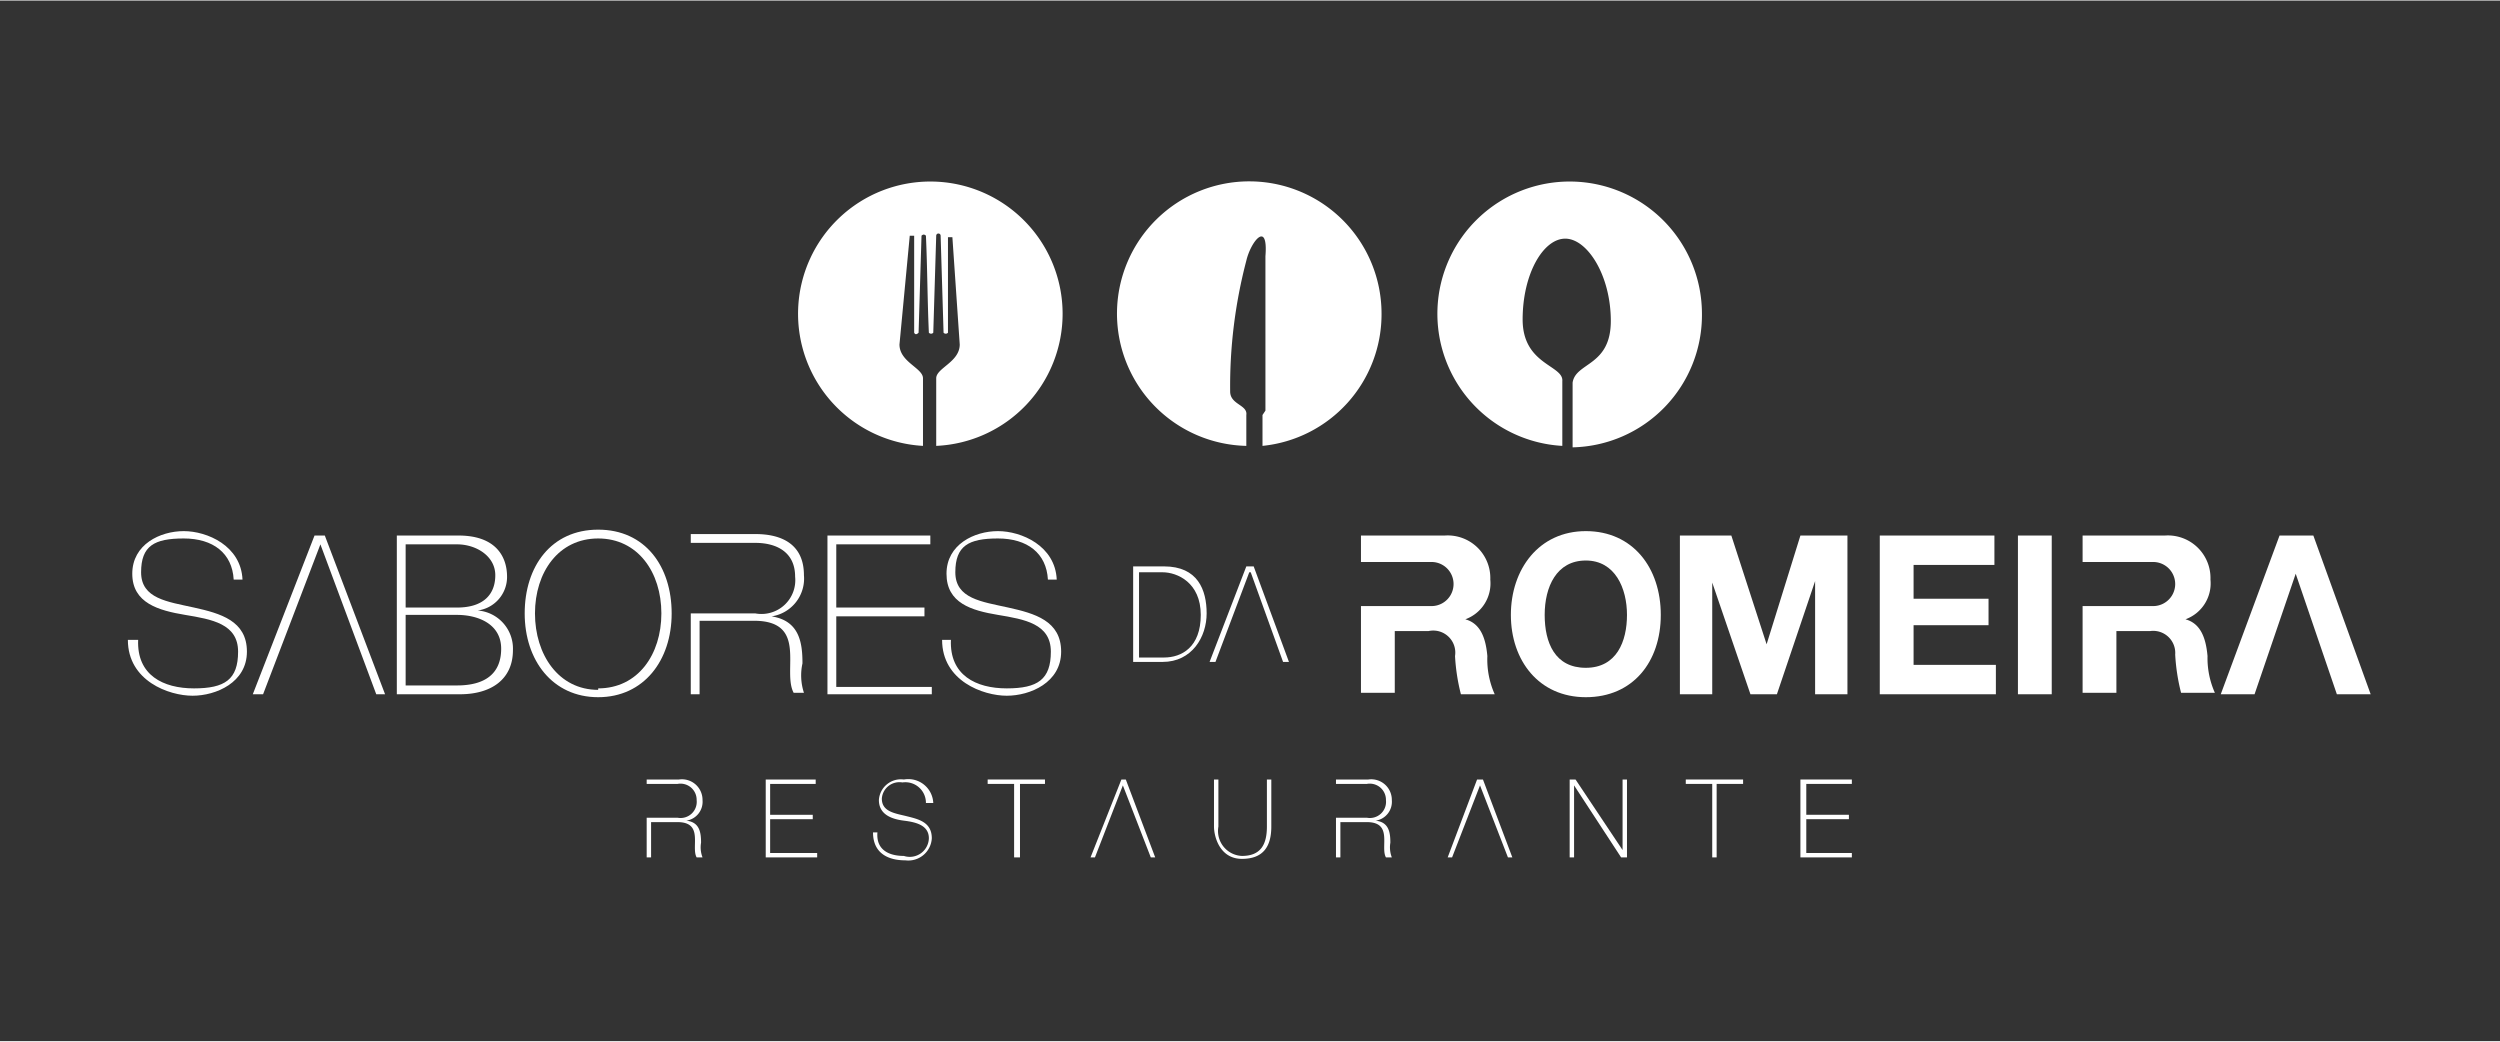
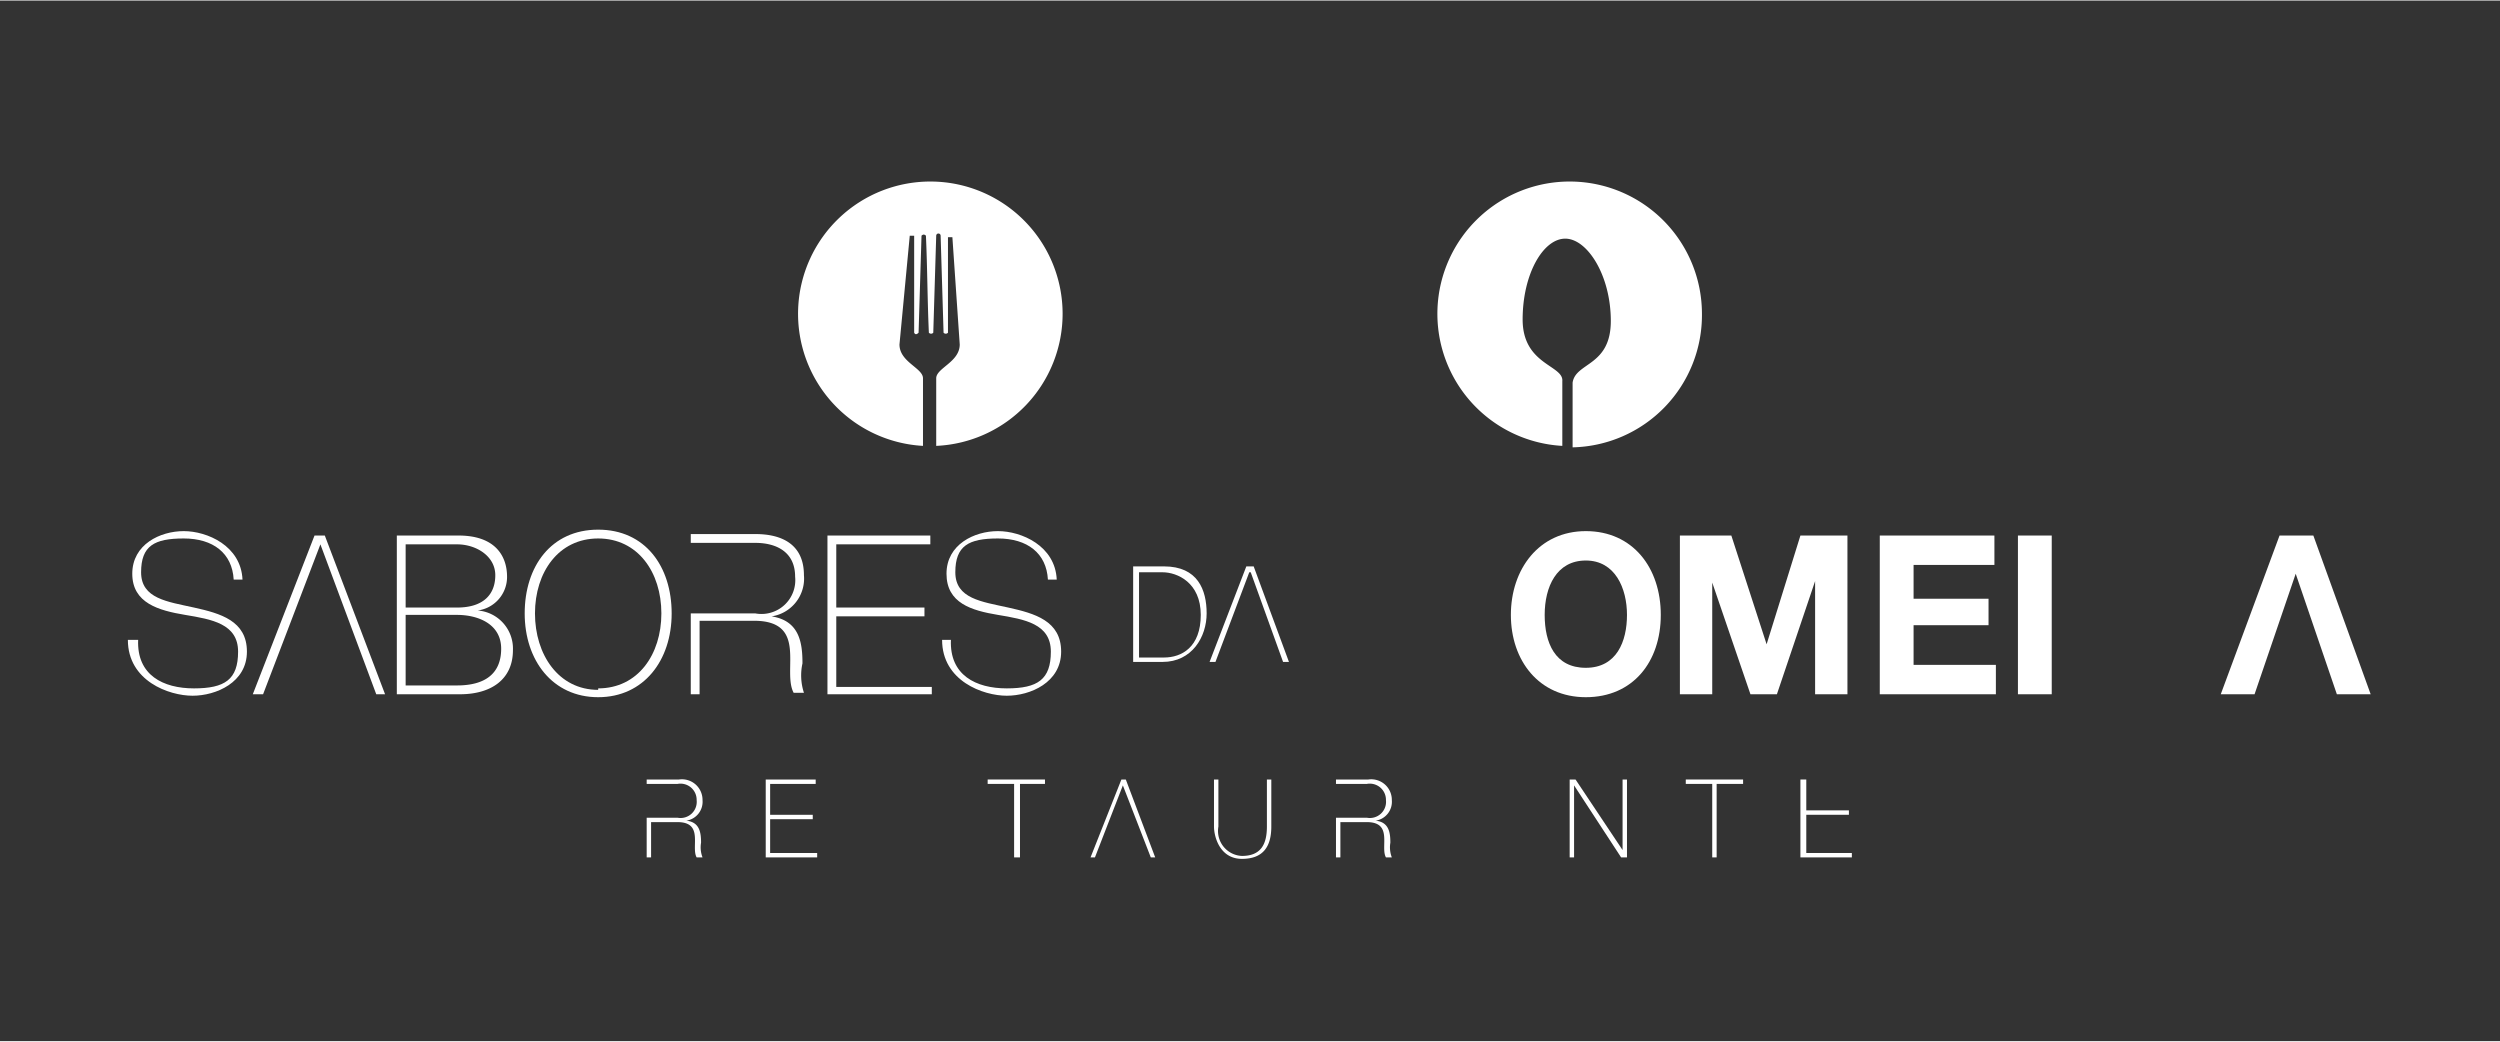
<svg xmlns="http://www.w3.org/2000/svg" id="Layer_1" data-name="Layer 1" width="6cm" height="2.5cm" viewBox="0 0 170.1 70.8">
  <rect x="0" y="0" width="170.1" height="70.8" fill="#333333" stroke="none" />
  <title>logos-clientes</title>
  <g>
    <path d="M15.9,39.4c-0.1-1.8-1.4-2.8-3.4-2.8s-2.9.5-2.9,2.3,1.8,2,3.6,2.4,3.6,0.9,3.6,3-2.1,3-3.7,3-4.4-1-4.4-3.8H9.4c-0.1,2.4,1.7,3.3,3.8,3.3s3-.6,3-2.5-1.8-2.2-3.6-2.5S9,41,9,39s1.9-2.9,3.5-2.9,3.9,1,4,3.3H15.9Z" style="fill: #fff" />
    <path d="M27,36.4h4.2c2.5,0,3.3,1.4,3.3,2.8a2.3,2.3,0,0,1-2,2.3h0a2.6,2.6,0,0,1,2.4,2.7c0,2-1.5,3-3.6,3H27V36.4Zm0.6,4.9h3.5c1.8,0,2.6-.9,2.6-2.2s-1.3-2.1-2.6-2.1H27.6v4.3Zm0,5.3h3.5c1.9,0,3-.8,3-2.5s-1.6-2.3-3-2.3H27.6v4.8Z" style="fill: #fff" />
    <path d="M40.7,47.4c-3.1,0-5-2.5-5-5.7s1.8-5.7,5-5.7,5,2.5,5,5.7S43.8,47.4,40.7,47.4Zm0-.6c2.7,0,4.3-2.3,4.3-5.1s-1.6-5.1-4.3-5.1-4.3,2.3-4.3,5.1S38,46.9,40.7,46.9Z" style="fill: #fff" />
    <path d="M63.4,46.6v0.6H56.3V36.4h7v0.6H56.9v4.3h6v0.6h-6v4.8h6.5Z" style="fill: #fff" />
    <path d="M71.3,39.4c-0.1-1.8-1.4-2.8-3.4-2.8s-2.9.5-2.9,2.3,1.8,2,3.6,2.4,3.6,0.9,3.6,3-2.1,3-3.7,3-4.4-1-4.4-3.8h0.6c-0.1,2.4,1.7,3.3,3.8,3.3s3-.6,3-2.5-1.8-2.2-3.6-2.5S64.4,41,64.4,39s1.9-2.9,3.5-2.9,3.9,1,4,3.3H71.3Z" style="fill: #fff" />
    <polygon points="22.1 36.4 21.4 36.4 17.2 47.2 17.9 47.2 21.8 37 21.8 37 25.6 47.2 26.2 47.2 22.1 36.4" style="fill: #fff" />
    <g>
      <path d="M77.1,38.5h2.1c2.3,0,2.9,1.6,2.9,3.2S81.1,45,79.1,45h-2V38.5Zm0.4,6.2h1.7c1.2,0,2.5-.7,2.5-2.9s-1.6-2.9-2.6-2.9H77.5v5.8Z" style="fill: #fff" />
      <polygon points="85.3 38.5 84.8 38.5 82.3 45 82.7 45 85 38.9 85.1 38.9 87.3 45 87.7 45 85.3 38.5" style="fill: #fff" />
    </g>
    <path d="M107.9,36.1c3.2,0,5.1,2.5,5.1,5.7s-1.9,5.6-5.1,5.6-5.1-2.5-5.1-5.6S104.7,36.1,107.9,36.1Zm0,9.3c2.1,0,2.8-1.8,2.8-3.6s-0.8-3.7-2.8-3.7-2.8,1.8-2.8,3.7S105.8,45.4,107.9,45.4Z" style="fill: #fff" />
    <path d="M114.6,36.4h3.2l2.4,7.4h0l2.3-7.4h3.2V47.2h-2.2V39.5h0l-2.6,7.7h-1.8l-2.6-7.6h0v7.6h-2.2V36.4Z" style="fill: #fff" />
    <path d="M127.9,36.4h7.8v2h-5.5v2.3h5.1v1.8h-5.1v2.7h5.6v2h-7.9V36.4Z" style="fill: #fff" />
    <path d="M137.3,36.4h2.3V47.2h-2.3V36.4Z" style="fill: #fff" />
    <polygon points="157.4 36.4 155.1 36.4 151.1 47.2 153.4 47.2 156.2 39 156.2 39 159 47.2 161.3 47.2 157.4 36.4" style="fill: #fff" />
    <path d="M72.3,21.3a9,9,0,1,0-9.5,9V25.7c0-.7-1.6-1.1-1.6-2.3L61.9,16h0.3v6.6q0.1,0.2.3,0l0.2-6.6c0.1-.1.2-0.1,0.3,0,0.1,2.2.1,4.4,0.2,6.6a0.2,0.2,0,0,0,.3,0l0.2-6.6a0.1,0.1,0,0,1,.3,0l0.2,6.6a0.2,0.2,0,0,0,.3,0V16.1h0.3l0.5,7.3c0,1.2-1.6,1.6-1.6,2.3v4.6A9,9,0,0,0,72.3,21.3Z" style="fill: #fff;fill-rule: evenodd" />
-     <path d="M94,21.3a9,9,0,1,0-9.2,9V28.2c0.1-.7-1.1-0.7-1.1-1.6a33.6,33.6,0,0,1,1.1-8.9c0.3-1.3,1.5-2.8,1.3-.3V27.9l-0.2.3v2.1A9,9,0,0,0,94,21.3Z" style="fill: #fff;fill-rule: evenodd" />
    <path d="M115.8,21.3a9,9,0,1,0-9.5,9V25.9c0.1-1.1-2.7-1.1-2.7-4.2s1.4-5.5,2.9-5.5,3.1,2.5,3.1,5.6-2.4,2.8-2.6,4.2v4.4A9,9,0,0,0,115.8,21.3Z" style="fill: #fff;fill-rule: evenodd" />
    <path d="M55.6,58v0.3H52.1V53h3.4v0.3H52.4v2.1h2.9v0.3H52.4V58h3.2Z" style="fill: #fff" />
-     <path d="M63,54.6a1.4,1.4,0,0,0-1.6-1.4A1.2,1.2,0,0,0,60,54.3c0,0.9.9,1,1.7,1.2s1.7,0.4,1.7,1.5a1.6,1.6,0,0,1-1.8,1.5c-1.2,0-2.2-.5-2.2-1.9h0.3c-0.1,1.2.8,1.6,1.8,1.6A1.3,1.3,0,0,0,63.2,57c0-.9-0.9-1.1-1.7-1.2s-1.7-.4-1.7-1.4a1.5,1.5,0,0,1,1.7-1.4,1.7,1.7,0,0,1,2,1.6H63Z" style="fill: #fff" />
    <path d="M67.2,53.3V53h3.9v0.3H69.4v5H69v-5H67.2Z" style="fill: #fff" />
    <path d="M82.9,53v3.2a1.7,1.7,0,0,0,1.6,2c1.3,0,1.7-.8,1.7-2V53h0.3v3.2c0,1.3-.5,2.2-2,2.2s-1.9-1.5-1.9-2.2V53h0.3Z" style="fill: #fff" />
    <path d="M106.8,53h0.4l3.2,4.8h0V53h0.3v5.3h-0.4l-3.2-4.9h0v4.9h-0.3V53Z" style="fill: #fff" />
    <path d="M114.7,53.3V53h3.9v0.3h-1.8v5h-0.3v-5h-1.8Z" style="fill: #fff" />
-     <path d="M126,58v0.3h-3.5V53H126v0.3h-3.1v2.1h2.9v0.3h-2.9V58H126Z" style="fill: #fff" />
+     <path d="M126,58v0.3h-3.5V53H126h-3.1v2.1h2.9v0.3h-2.9V58H126Z" style="fill: #fff" />
    <polygon points="76.6 53 76.3 53 74.2 58.3 74.5 58.3 76.4 53.4 76.4 53.4 78.3 58.3 78.6 58.3 76.6 53" style="fill: #fff" />
-     <polygon points="100.9 53 100.5 53 98.5 58.3 98.8 58.3 100.7 53.4 100.7 53.4 102.6 58.3 102.9 58.3 100.9 53" style="fill: #fff" />
    <path d="M54.6,45.1c0-1.4-.2-2.9-2.1-3.2h0a2.6,2.6,0,0,0,2.2-2.8c0-2.1-1.5-2.8-3.3-2.8H47v0.6h4.4c1.4,0,2.7.6,2.7,2.3a2.3,2.3,0,0,1-2.7,2.5H47v5.5h0.6V42.2h3.7c3.7,0,1.9,3.4,2.7,4.9h0.7A3.8,3.8,0,0,1,54.6,45.1Z" style="fill: #fff" />
-     <path d="M101.2,44.6c-0.1-1.1-.4-2.2-1.5-2.5h0a2.6,2.6,0,0,0,1.7-2.7,2.9,2.9,0,0,0-3.1-3H92.6v1.8h4.8a1.5,1.5,0,1,1,0,3H92.6v5.9h2.3V42.9h2.3A1.5,1.5,0,0,1,99,44.6a13.4,13.4,0,0,0,.4,2.6h2.3A5.8,5.8,0,0,1,101.2,44.6Z" style="fill: #fff" />
-     <path d="M150.2,44.6c-0.1-1.1-.4-2.2-1.5-2.5h0a2.6,2.6,0,0,0,1.7-2.7,2.9,2.9,0,0,0-3.1-3h-5.6v1.8h4.8a1.5,1.5,0,1,1,0,3h-4.8v5.9H144V42.9h2.3a1.5,1.5,0,0,1,1.7,1.6,13.4,13.4,0,0,0,.4,2.6h2.3A5.8,5.8,0,0,1,150.2,44.6Z" style="fill: #fff" />
    <path d="M47.7,57.3c0-.7-0.1-1.4-1-1.5h0a1.3,1.3,0,0,0,1.1-1.4A1.4,1.4,0,0,0,46.2,53H44v0.3h2.1a1.1,1.1,0,0,1,1.3,1.1,1.1,1.1,0,0,1-1.3,1.2H44v2.7h0.3V55.9h1.8c1.8,0,.9,1.7,1.3,2.4h0.4A1.9,1.9,0,0,1,47.7,57.3Z" style="fill: #fff" />
    <path d="M94.6,57.3c0-.7-0.1-1.4-1-1.5h0a1.3,1.3,0,0,0,1.1-1.4A1.4,1.4,0,0,0,93.1,53H90.9v0.3h2.1a1.1,1.1,0,0,1,1.3,1.1,1.1,1.1,0,0,1-1.3,1.2H90.9v2.7h0.3V55.9h1.8c1.8,0,.9,1.7,1.3,2.4h0.4A1.9,1.9,0,0,1,94.6,57.3Z" style="fill: #fff" />
  </g>
</svg>